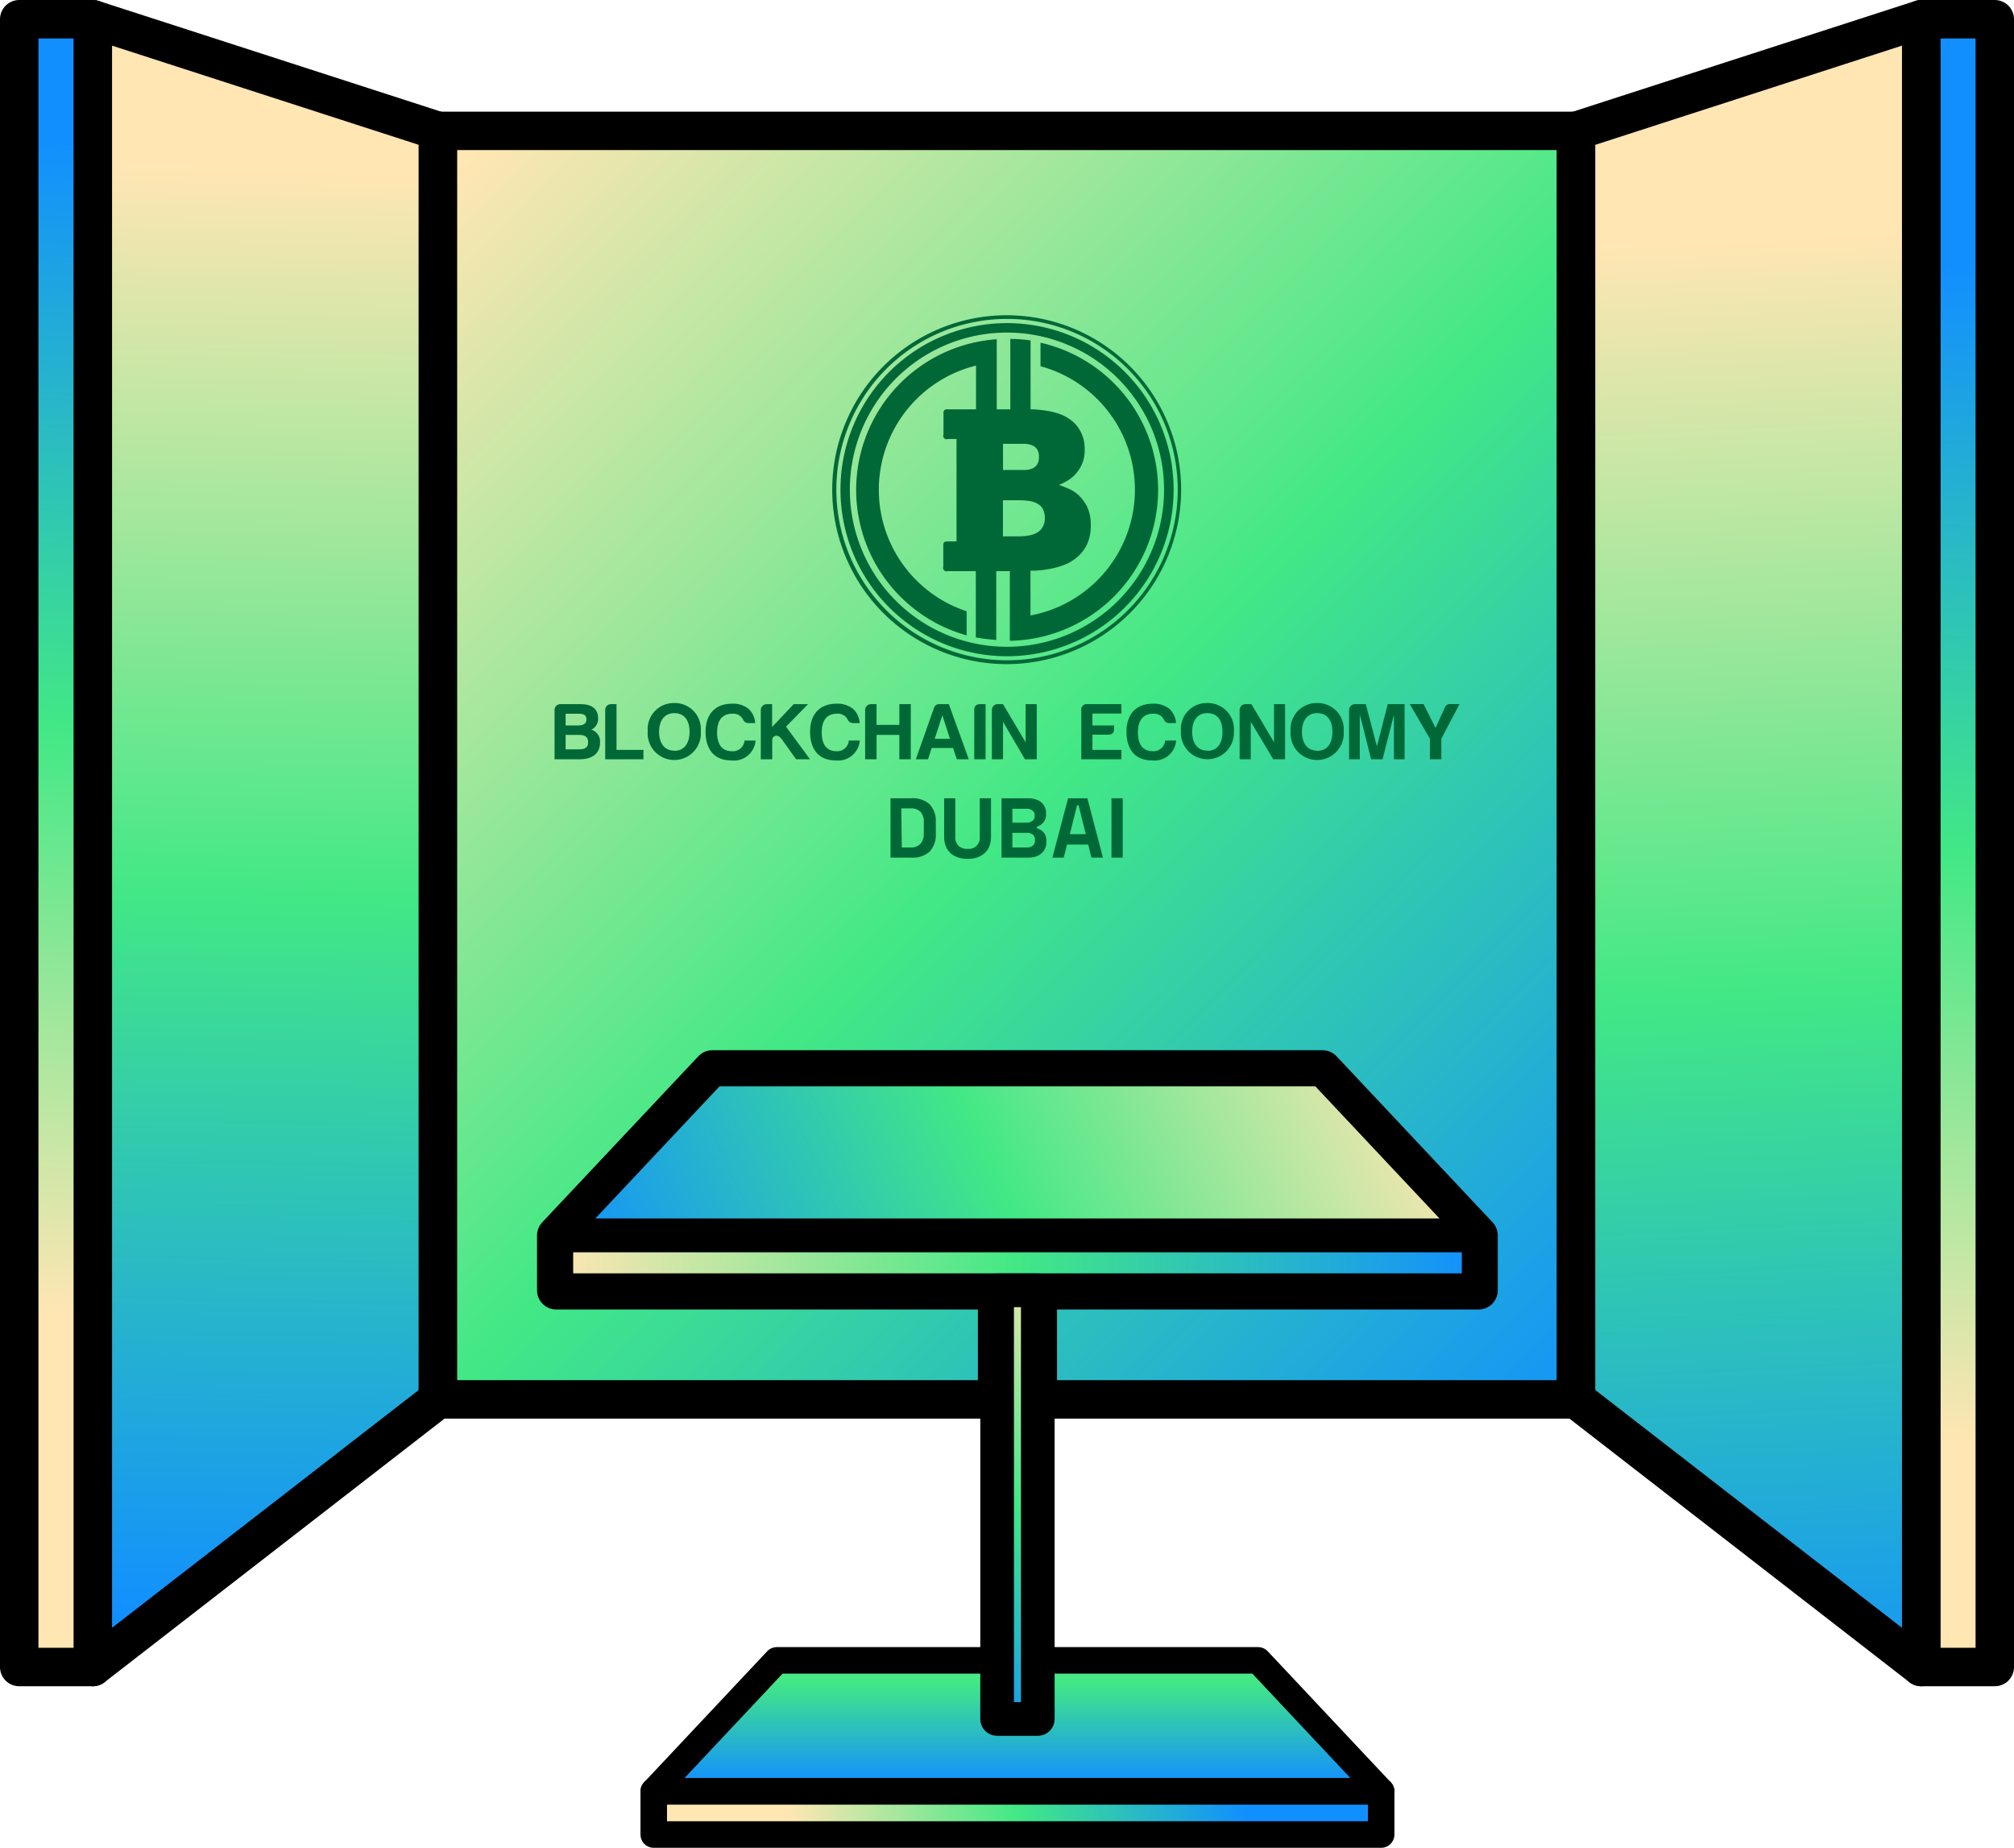
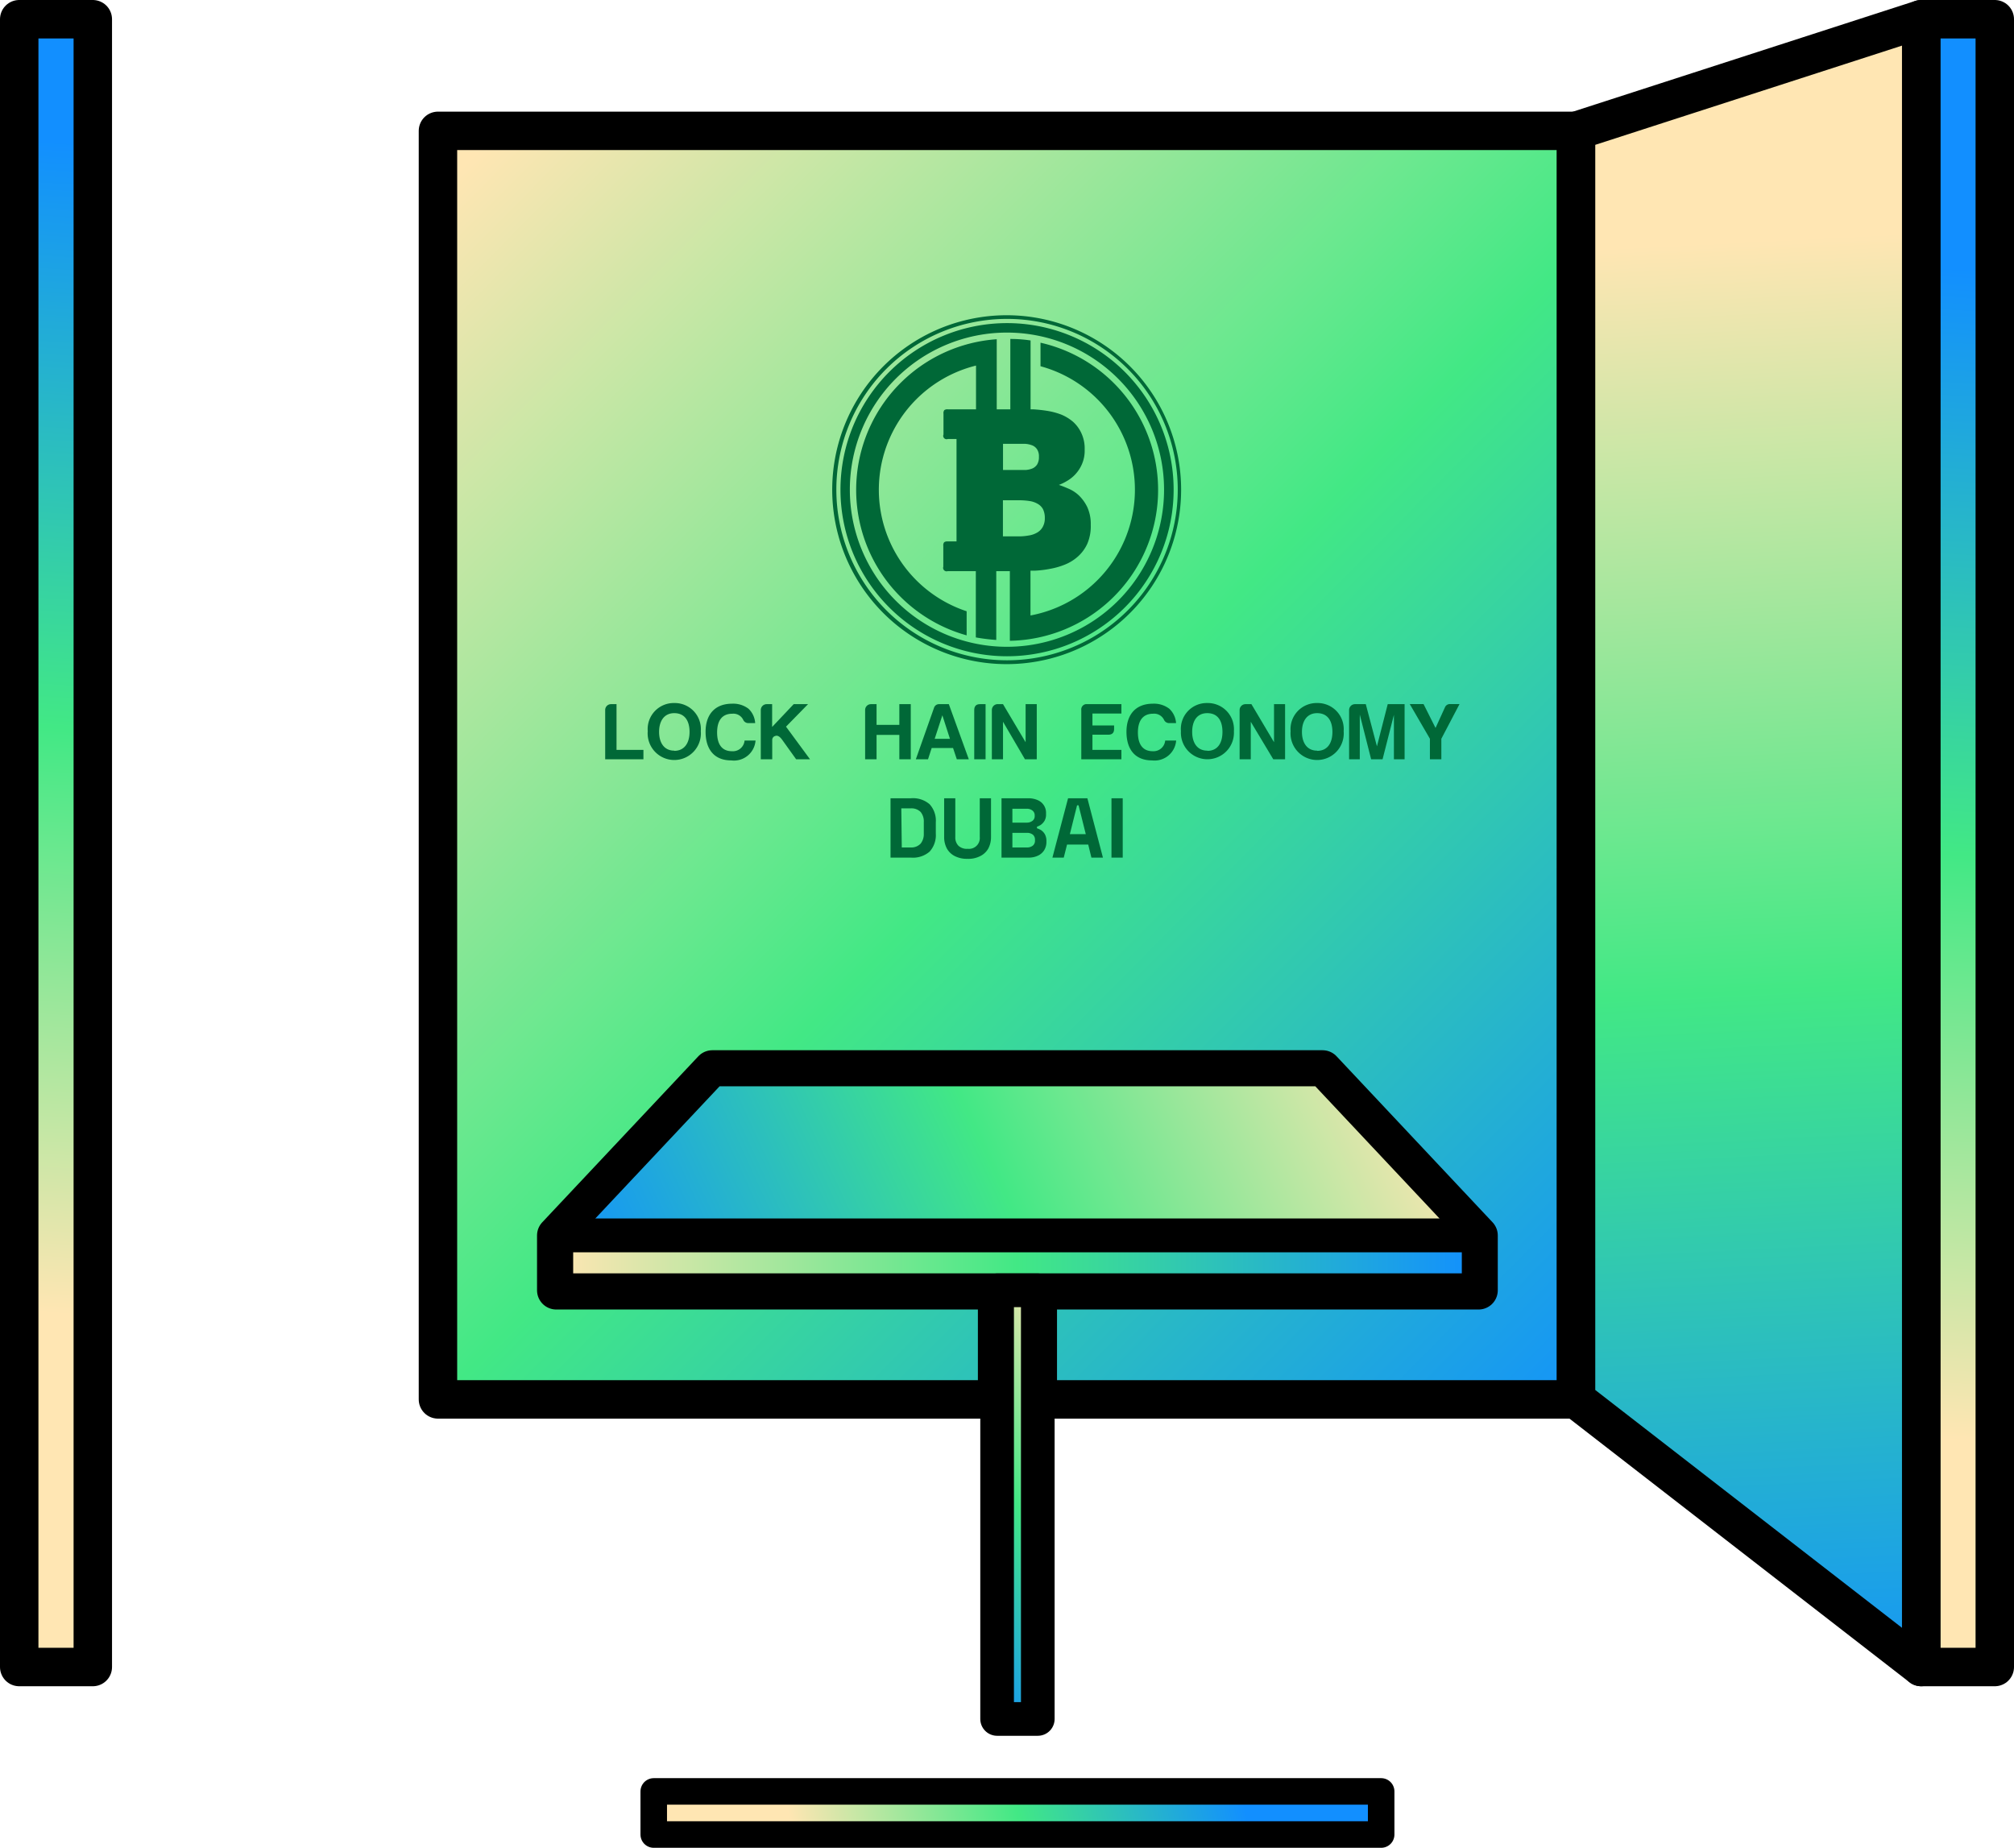
<svg xmlns="http://www.w3.org/2000/svg" xmlns:xlink="http://www.w3.org/1999/xlink" id="Layer_1" data-name="Layer 1" viewBox="0 0 214.85 197.13">
  <defs>
    <style>.cls-1,.cls-10,.cls-2,.cls-3,.cls-4,.cls-5,.cls-6,.cls-7,.cls-8,.cls-9{stroke:#000;stroke-linecap:round;stroke-linejoin:round;}.cls-1,.cls-7{stroke-width:2.83px;}.cls-1{fill:url(#linear-gradient);}.cls-2,.cls-3,.cls-4,.cls-5,.cls-6{stroke-width:4.1px;}.cls-2{fill:url(#linear-gradient-2);}.cls-3{fill:url(#linear-gradient-3);}.cls-4{fill:url(#linear-gradient-4);}.cls-5{fill:url(#linear-gradient-5);}.cls-6{fill:url(#linear-gradient-6);}.cls-7{fill:url(#linear-gradient-7);}.cls-10,.cls-8,.cls-9{stroke-width:3.59px;}.cls-8{fill:url(#linear-gradient-8);}.cls-9{fill:url(#linear-gradient-9);}.cls-10{fill:url(#linear-gradient-10);}.cls-11{fill:#006837;}</style>
    <linearGradient id="linear-gradient" x1="108.54" y1="168.36" x2="108.54" y2="190.34" gradientUnits="userSpaceOnUse">
      <stop offset="0" stop-color="#ffe6b3" />
      <stop offset="0.5" stop-color="#42e885" />
      <stop offset="1" stop-color="#128fff" />
    </linearGradient>
    <linearGradient id="linear-gradient-2" x1="204.64" y1="153.42" x2="212.95" y2="28.8" xlink:href="#linear-gradient" />
    <linearGradient id="linear-gradient-3" x1="29.6" y1="18.27" x2="26.12" y2="172.8" xlink:href="#linear-gradient" />
    <linearGradient id="linear-gradient-4" x1="2.64" y1="139.96" x2="10.95" y2="15.34" xlink:href="#linear-gradient" />
    <linearGradient id="linear-gradient-5" x1="46.22" y1="20.86" x2="175.42" y2="149.13" xlink:href="#linear-gradient" />
    <linearGradient id="linear-gradient-6" x1="184" y1="25.81" x2="192.14" y2="185.68" xlink:href="#linear-gradient" />
    <linearGradient id="linear-gradient-7" x1="84.83" y1="197.59" x2="132.25" y2="189.23" xlink:href="#linear-gradient" />
    <linearGradient id="linear-gradient-8" x1="148.82" y1="108.21" x2="65.55" y2="146.61" xlink:href="#linear-gradient" />
    <linearGradient id="linear-gradient-9" x1="59.35" y1="134.73" x2="157.73" y2="134.73" xlink:href="#linear-gradient" />
    <linearGradient id="linear-gradient-10" x1="119.02" y1="155.68" x2="98.06" y2="165.35" xlink:href="#linear-gradient" />
  </defs>
  <title>icon</title>
-   <polygon class="cls-1" points="147.34 191.11 69.74 191.11 82.87 177.13 106.37 177.13 106.37 183.38 110.71 183.38 110.71 177.13 134.21 177.13 147.34 191.11" />
  <rect class="cls-2" x="204.95" y="2.05" width="7.85" height="175.79" />
-   <polygon class="cls-3" points="46.72 13.96 46.72 149.29 9.9 177.84 9.9 2.05 46.72 13.96" />
  <rect class="cls-4" x="2.05" y="2.05" width="7.85" height="175.79" />
  <polygon class="cls-5" points="168.13 13.96 168.13 149.29 110.71 149.29 110.71 137.65 157.73 137.65 157.73 131.8 141.09 114.09 75.99 114.09 59.34 131.8 59.34 137.65 106.37 137.65 106.37 149.29 46.72 149.29 46.72 13.96 168.13 13.96" />
  <polygon class="cls-6" points="204.95 2.05 204.95 177.84 168.13 149.29 168.13 13.96 204.95 2.05" />
  <rect class="cls-7" x="69.74" y="191.11" width="77.6" height="4.6" />
  <polygon class="cls-8" points="157.73 131.8 59.34 131.8 75.99 114.09 141.09 114.09 157.73 131.8" />
  <rect class="cls-9" x="59.35" y="131.8" width="98.39" height="5.84" />
  <rect class="cls-10" x="106.37" y="137.65" width="4.34" height="45.73" />
  <path class="cls-11" d="M107.42,34.47A17.77,17.77,0,1,0,125.2,52.24h0A17.77,17.77,0,0,0,107.42,34.47Zm0,34.53a16.76,16.76,0,1,1,16.76-16.76A16.76,16.76,0,0,1,107.42,69Zm0-35.37A18.61,18.61,0,1,0,126,52.24,18.61,18.61,0,0,0,107.42,33.63Zm0,36.81a18.21,18.21,0,1,1,18.22-18.2A18.2,18.2,0,0,1,107.42,70.44Z" />
  <path class="cls-11" d="M111,36.56v2.51a13.65,13.65,0,0,1-1.07,26.59V60.88l.47,0a11.3,11.3,0,0,0,1.64-.2,7.84,7.84,0,0,0,1.59-.46,4.66,4.66,0,0,0,1.37-.86,4.1,4.1,0,0,0,1-1.37,4.75,4.75,0,0,0,.36-2,4.32,4.32,0,0,0-.38-1.91,4.38,4.38,0,0,0-.9-1.24,3.7,3.7,0,0,0-1.12-.72c-.39-.17-.72-.3-1-.39a4.88,4.88,0,0,0,.83-.4,3.81,3.81,0,0,0,1.62-1.79,3.59,3.59,0,0,0,.3-1.58,3.88,3.88,0,0,0-.36-1.77,3.68,3.68,0,0,0-.9-1.21,4.65,4.65,0,0,0-1.26-.76,7.5,7.5,0,0,0-1.48-.39,14.87,14.87,0,0,0-1.48-.16h-.29V36.32a14.28,14.28,0,0,0-2.16-.16v7.51h-1.45V36.19a16.11,16.11,0,0,0-3.21,31.59V65.21a13.65,13.65,0,0,1,1-26.21v4.67h-3a.56.56,0,0,0-.38.08.52.52,0,0,0-.09.38v2.23a.34.34,0,0,0,0,.28.36.36,0,0,0,.47.19h.92V57.76h-.94a.57.57,0,0,0-.38.09.52.52,0,0,0-.09.38v2.23a.37.37,0,0,0,.47.47h3V68a20,20,0,0,0,2.18.27V60.93h1.45v7.43h0A16.1,16.1,0,0,0,111,36.56Zm-4,10.79h1.6c.27,0,.53,0,.79,0a2.51,2.51,0,0,1,.72.16,1.12,1.12,0,0,1,.52.42,1.33,1.33,0,0,1,.2.8,1.48,1.48,0,0,1-.19.82,1.17,1.17,0,0,1-.49.42,2.41,2.41,0,0,1-.74.17l-.88,0h-1.53Zm1.78,9.87h-1.79V53.37h1.71a7,7,0,0,1,1.12.08,2.37,2.37,0,0,1,.86.29,1.45,1.45,0,0,1,.58.57,2.11,2.11,0,0,1,.2.95,1.87,1.87,0,0,1-.25,1,1.57,1.57,0,0,1-.65.6,2.44,2.44,0,0,1-.84.27C109.34,57.2,109,57.22,108.71,57.22Z" />
-   <path class="cls-11" d="M63.08,77.84a1.25,1.25,0,0,0,.72-1.22c0-1.05-.74-1.5-1.86-1.5H59.77a.62.62,0,0,0-.61.64V81h2.68c1.28,0,2.17-.57,2.17-1.79A1.32,1.32,0,0,0,63.08,77.84Zm-2.74-1.7h1.34c.56,0,.88.12.88.61s-.39.64-.87.64H60.34Zm1.43,3.8H60.34V78.4h1.4c.62,0,1,.19,1,.78S62.37,79.94,61.77,79.94Z" />
  <path class="cls-11" d="M65.17,75.12h.6V80h2.87V81H64.56V75.75A.62.62,0,0,1,65.17,75.12Z" />
  <path class="cls-11" d="M71.93,75a2.78,2.78,0,0,0-2.83,3,2.84,2.84,0,1,0,5.66,0A2.78,2.78,0,0,0,71.93,75Zm0,5.08c-1.1,0-1.62-.87-1.62-2s.52-2,1.62-2,1.63.8,1.63,2S73,80.1,71.93,80.1Z" />
  <path class="cls-11" d="M78,81.12c-1.82,0-2.73-1.2-2.73-3.05s1-3,2.83-3a2.68,2.68,0,0,1,1.75.54,2.29,2.29,0,0,1,.71,1.53h-.71a.59.59,0,0,1-.57-.36,1.17,1.17,0,0,0-1.16-.64c-1.13,0-1.62.79-1.62,2s.48,2,1.58,2A1.25,1.25,0,0,0,79.43,79H80.6A2.31,2.31,0,0,1,78,81.12Z" />
  <path class="cls-11" d="M81.77,75.12h.6v2.43l2.3-2.43H86.2l-2.35,2.4L86.41,81H84.93l-1.49-2.08c-.26-.36-.5-.49-.72-.41a.43.43,0,0,0-.34.42V81H81.16V75.75A.63.63,0,0,1,81.77,75.12Z" />
-   <path class="cls-11" d="M89.14,81.12c-1.81,0-2.72-1.2-2.72-3.05s1-3,2.83-3a2.67,2.67,0,0,1,1.74.54,2.26,2.26,0,0,1,.72,1.53H91a.58.58,0,0,1-.56-.36,1.18,1.18,0,0,0-1.17-.64c-1.12,0-1.61.79-1.61,2s.48,2,1.58,2A1.24,1.24,0,0,0,90.55,79h1.17A2.31,2.31,0,0,1,89.14,81.12Z" />
  <path class="cls-11" d="M92.9,75.12h.61v2.21h2.43V75.12h1.22V81H95.94V78.4H93.51V81H92.29V75.75A.62.62,0,0,1,92.9,75.12Z" />
  <path class="cls-11" d="M101.22,75.12h-1a.56.56,0,0,0-.58.39L97.7,81H99l.39-1.2h2.28l.4,1.2h1.28Zm-1.51,3.7.82-2.51.81,2.51Z" />
  <path class="cls-11" d="M103.93,75.75c0-.41.2-.63.6-.63h.61V81h-1.21Z" />
  <path class="cls-11" d="M106.36,75.12H107l2.41,4.06V75.12h1.19V81h-1.26L107,77v4h-1.19V75.75A.63.63,0,0,1,106.36,75.12Z" />
  <path class="cls-11" d="M115.35,75.75a.57.57,0,0,1,.47-.63.66.66,0,0,1,.14,0h3.67v1h-3.09v1.27h2.31v.38c0,.41-.21.61-.63.61h-1.68V80h3.09V81h-4.28Z" />
  <path class="cls-11" d="M122.89,81.12c-1.82,0-2.72-1.2-2.72-3.05s1-3,2.82-3a2.68,2.68,0,0,1,1.75.54,2.3,2.3,0,0,1,.72,1.53h-.72a.59.59,0,0,1-.57-.36,1.17,1.17,0,0,0-1.16-.64c-1.12,0-1.62.79-1.62,2s.48,2,1.58,2A1.25,1.25,0,0,0,124.3,79h1.17A2.31,2.31,0,0,1,122.89,81.12Z" />
  <path class="cls-11" d="M128.8,75a2.76,2.76,0,0,0-2.82,3,2.83,2.83,0,1,0,5.65,0A2.79,2.79,0,0,0,128.8,75Zm0,5.08c-1.11,0-1.62-.87-1.62-2h0c0-1.15.5-2,1.61-2s1.62.8,1.62,2S129.89,80.1,128.8,80.1Z" />
  <path class="cls-11" d="M132.85,75.12h.65l2.41,4.06V75.12h1.18V81h-1.26l-2.4-4v4h-1.19V75.75A.63.63,0,0,1,132.85,75.12Z" />
  <path class="cls-11" d="M140.51,75a2.78,2.78,0,0,0-2.83,3,2.84,2.84,0,1,0,5.66,0A2.78,2.78,0,0,0,140.51,75Zm0,5.08c-1.1,0-1.62-.87-1.62-2s.52-2,1.62-2,1.63.8,1.63,2S141.61,80.1,140.51,80.1Z" />
  <path class="cls-11" d="M144.53,75.12h1.17l1.19,4.5,1.15-4.5h1.8V81H148.7V76.26L147.49,81h-1.22l-1.21-4.77V81h-1.14V75.75A.63.63,0,0,1,144.53,75.12Z" />
  <path class="cls-11" d="M152.54,81V78.81l-2.15-3.7h1.47l1.28,2.55,1-2.19a.57.57,0,0,1,.56-.36h1l-1.94,3.7V81Z" />
  <path class="cls-11" d="M95,91.49V85.16h2.17a2.7,2.7,0,0,1,2,.64,2.59,2.59,0,0,1,.66,1.93v1.19a2.61,2.61,0,0,1-.66,1.93,2.7,2.7,0,0,1-2,.64Zm1.2-1.08h1A1.36,1.36,0,0,0,98.21,90,1.6,1.6,0,0,0,98.55,89V87.69a1.58,1.58,0,0,0-.34-1.07,1.36,1.36,0,0,0-1.06-.38h-1Z" />
  <path class="cls-11" d="M103.2,91.62a2.79,2.79,0,0,1-1.34-.29,2,2,0,0,1-.85-.81,2.59,2.59,0,0,1-.29-1.25V85.16h1.19V89.3a1.26,1.26,0,0,0,.33.92,1.3,1.3,0,0,0,1,.33,1.15,1.15,0,0,0,1.28-1.25V85.16h1.2v4.11a2.59,2.59,0,0,1-.29,1.25,2,2,0,0,1-.86.81A2.75,2.75,0,0,1,103.2,91.62Z" />
  <path class="cls-11" d="M106.84,91.49V85.16h2.84a2.43,2.43,0,0,1,1,.19,1.46,1.46,0,0,1,.91,1.41v.09a1.36,1.36,0,0,1-.16.71,1.48,1.48,0,0,1-.39.43,2.05,2.05,0,0,1-.42.21v.16a2.35,2.35,0,0,1,.44.2,1.39,1.39,0,0,1,.4.43,1.47,1.47,0,0,1,.17.74v.09a1.64,1.64,0,0,1-.25.9,1.56,1.56,0,0,1-.67.57,2.26,2.26,0,0,1-1,.2ZM108,87.76h1.52a1,1,0,0,0,.62-.19.62.62,0,0,0,.24-.52V87a.63.63,0,0,0-.24-.53.94.94,0,0,0-.62-.19H108Zm0,2.65h1.54a1,1,0,0,0,.63-.19.66.66,0,0,0,.24-.55v-.09a.68.68,0,0,0-.23-.54,1,1,0,0,0-.64-.19H108Z" />
  <path class="cls-11" d="M112.27,91.49l1.67-6.33H116l1.66,6.33h-1.23l-.34-1.39h-2.26l-.35,1.39Zm1.86-2.5h1.7l-.77-3.08h-.16Z" />
  <path class="cls-11" d="M118.57,91.49V85.16h1.2v6.33Z" />
</svg>